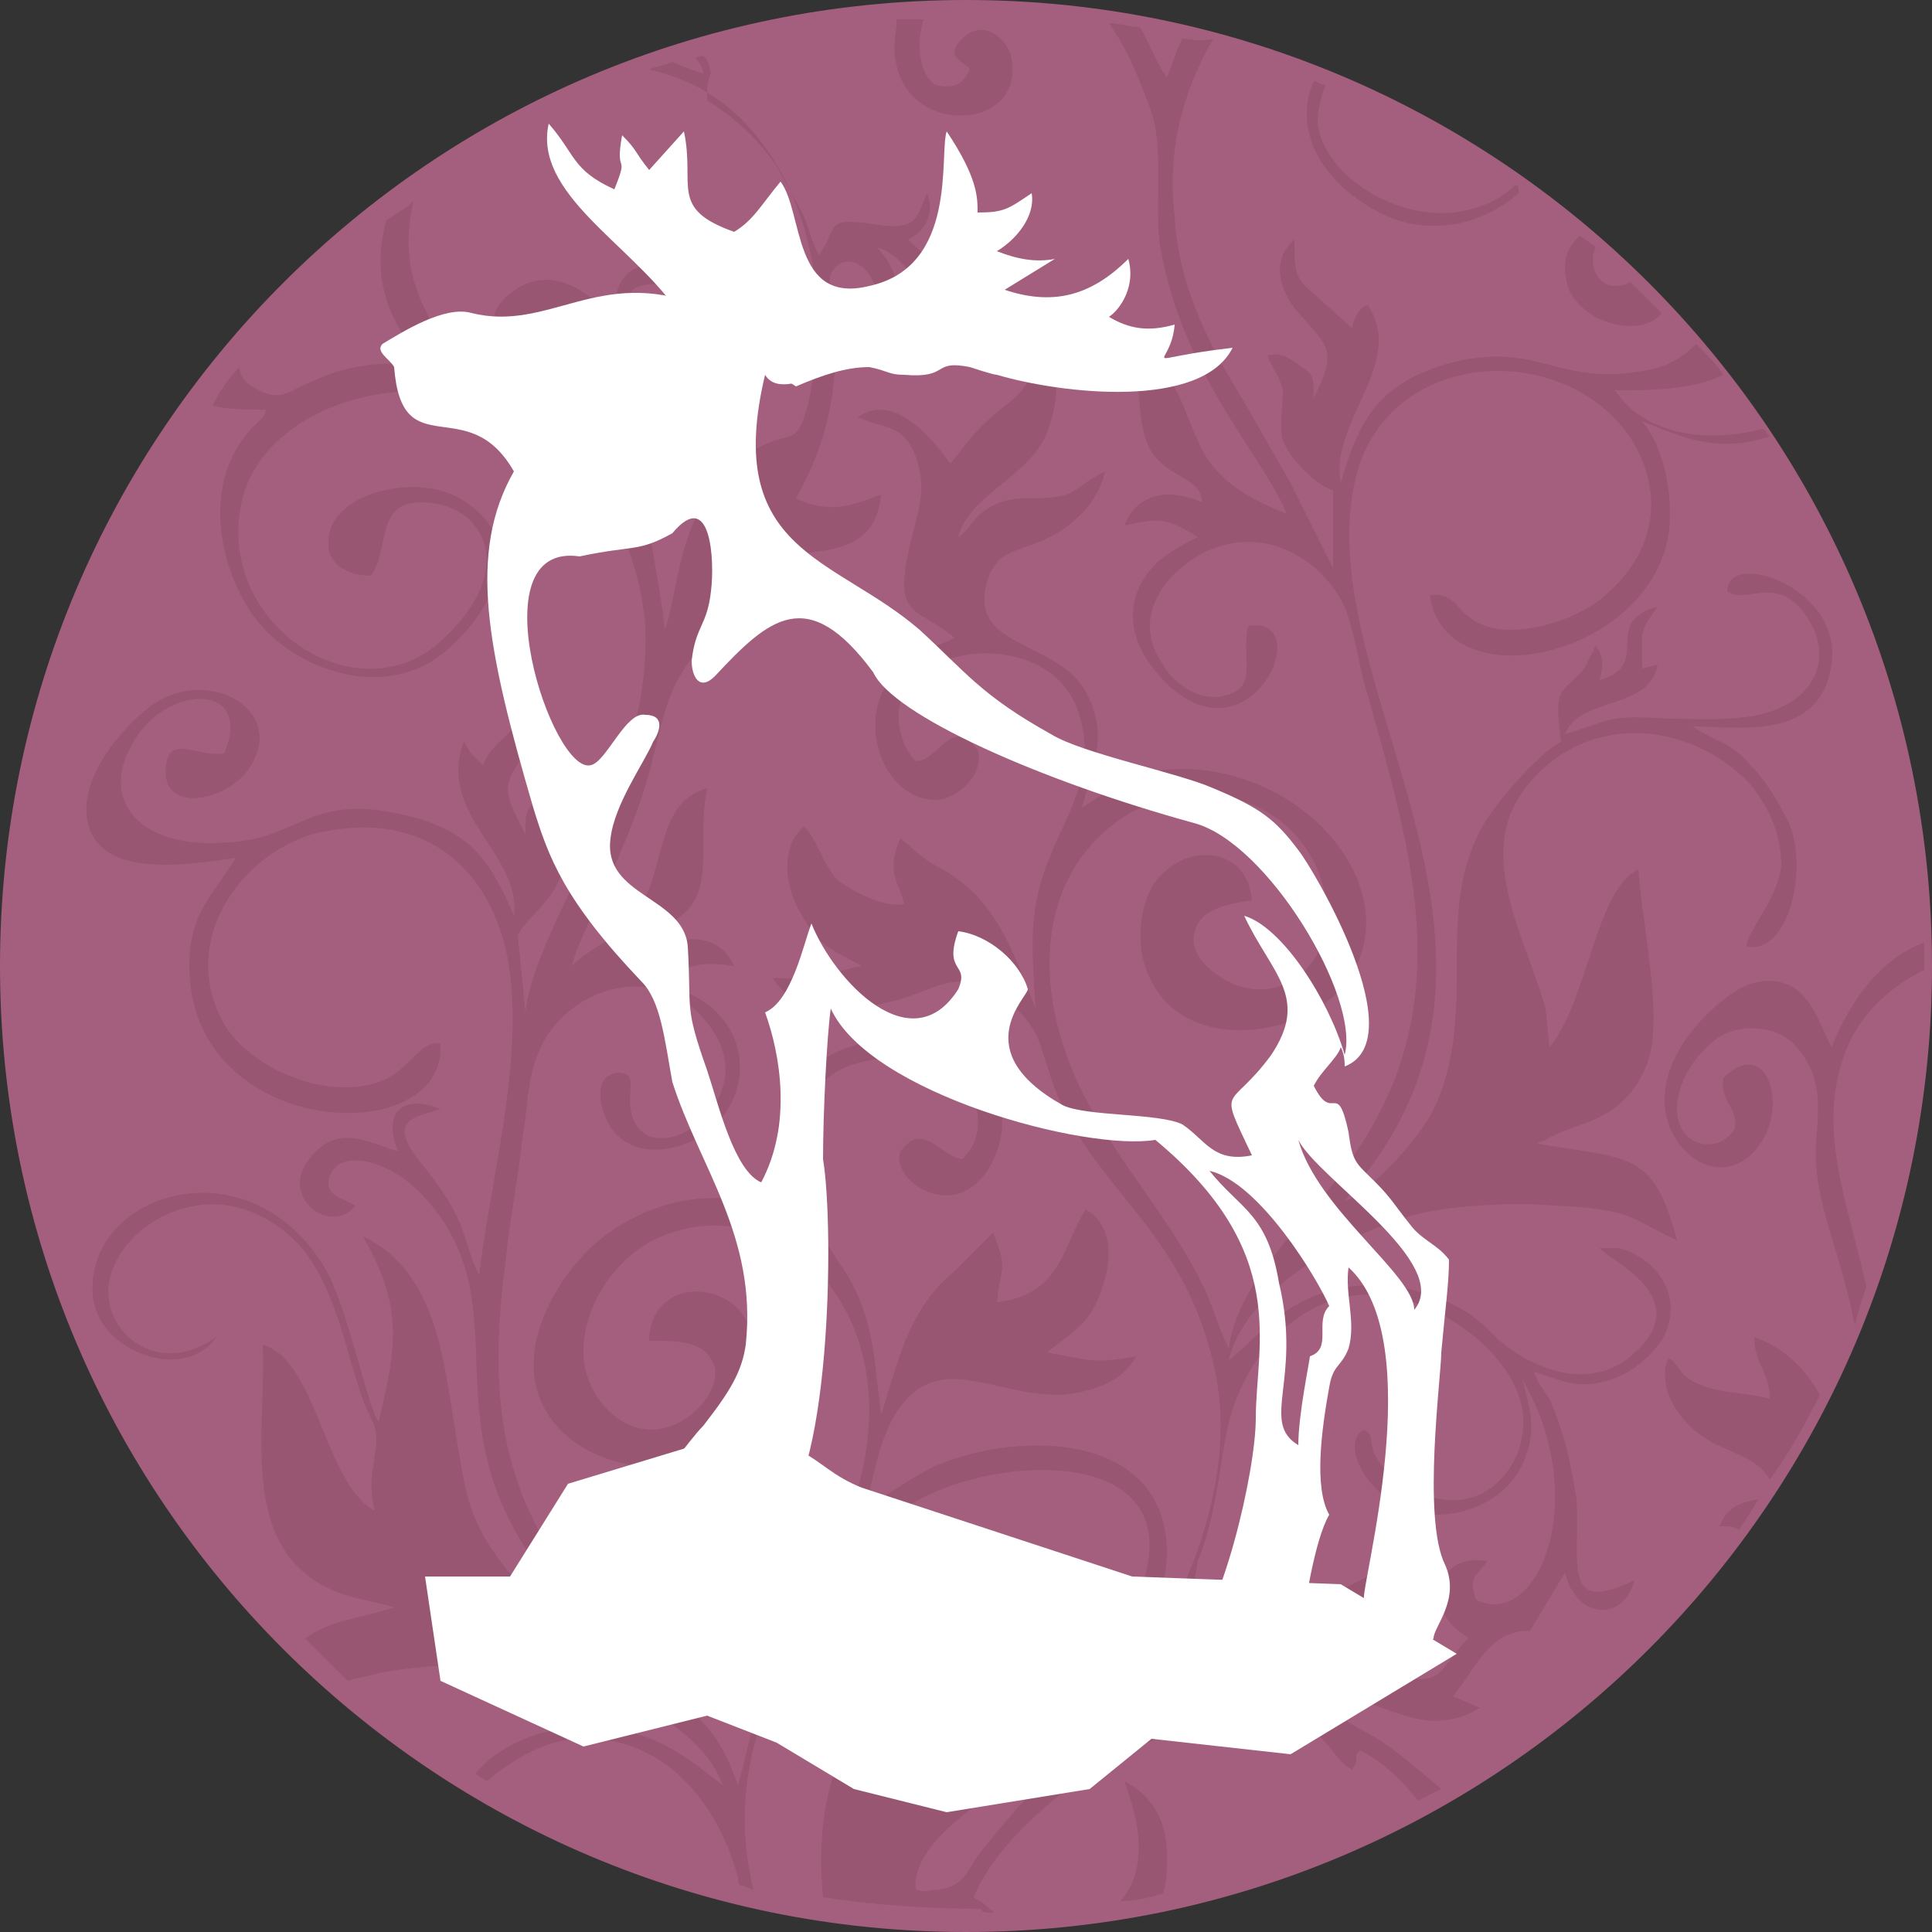
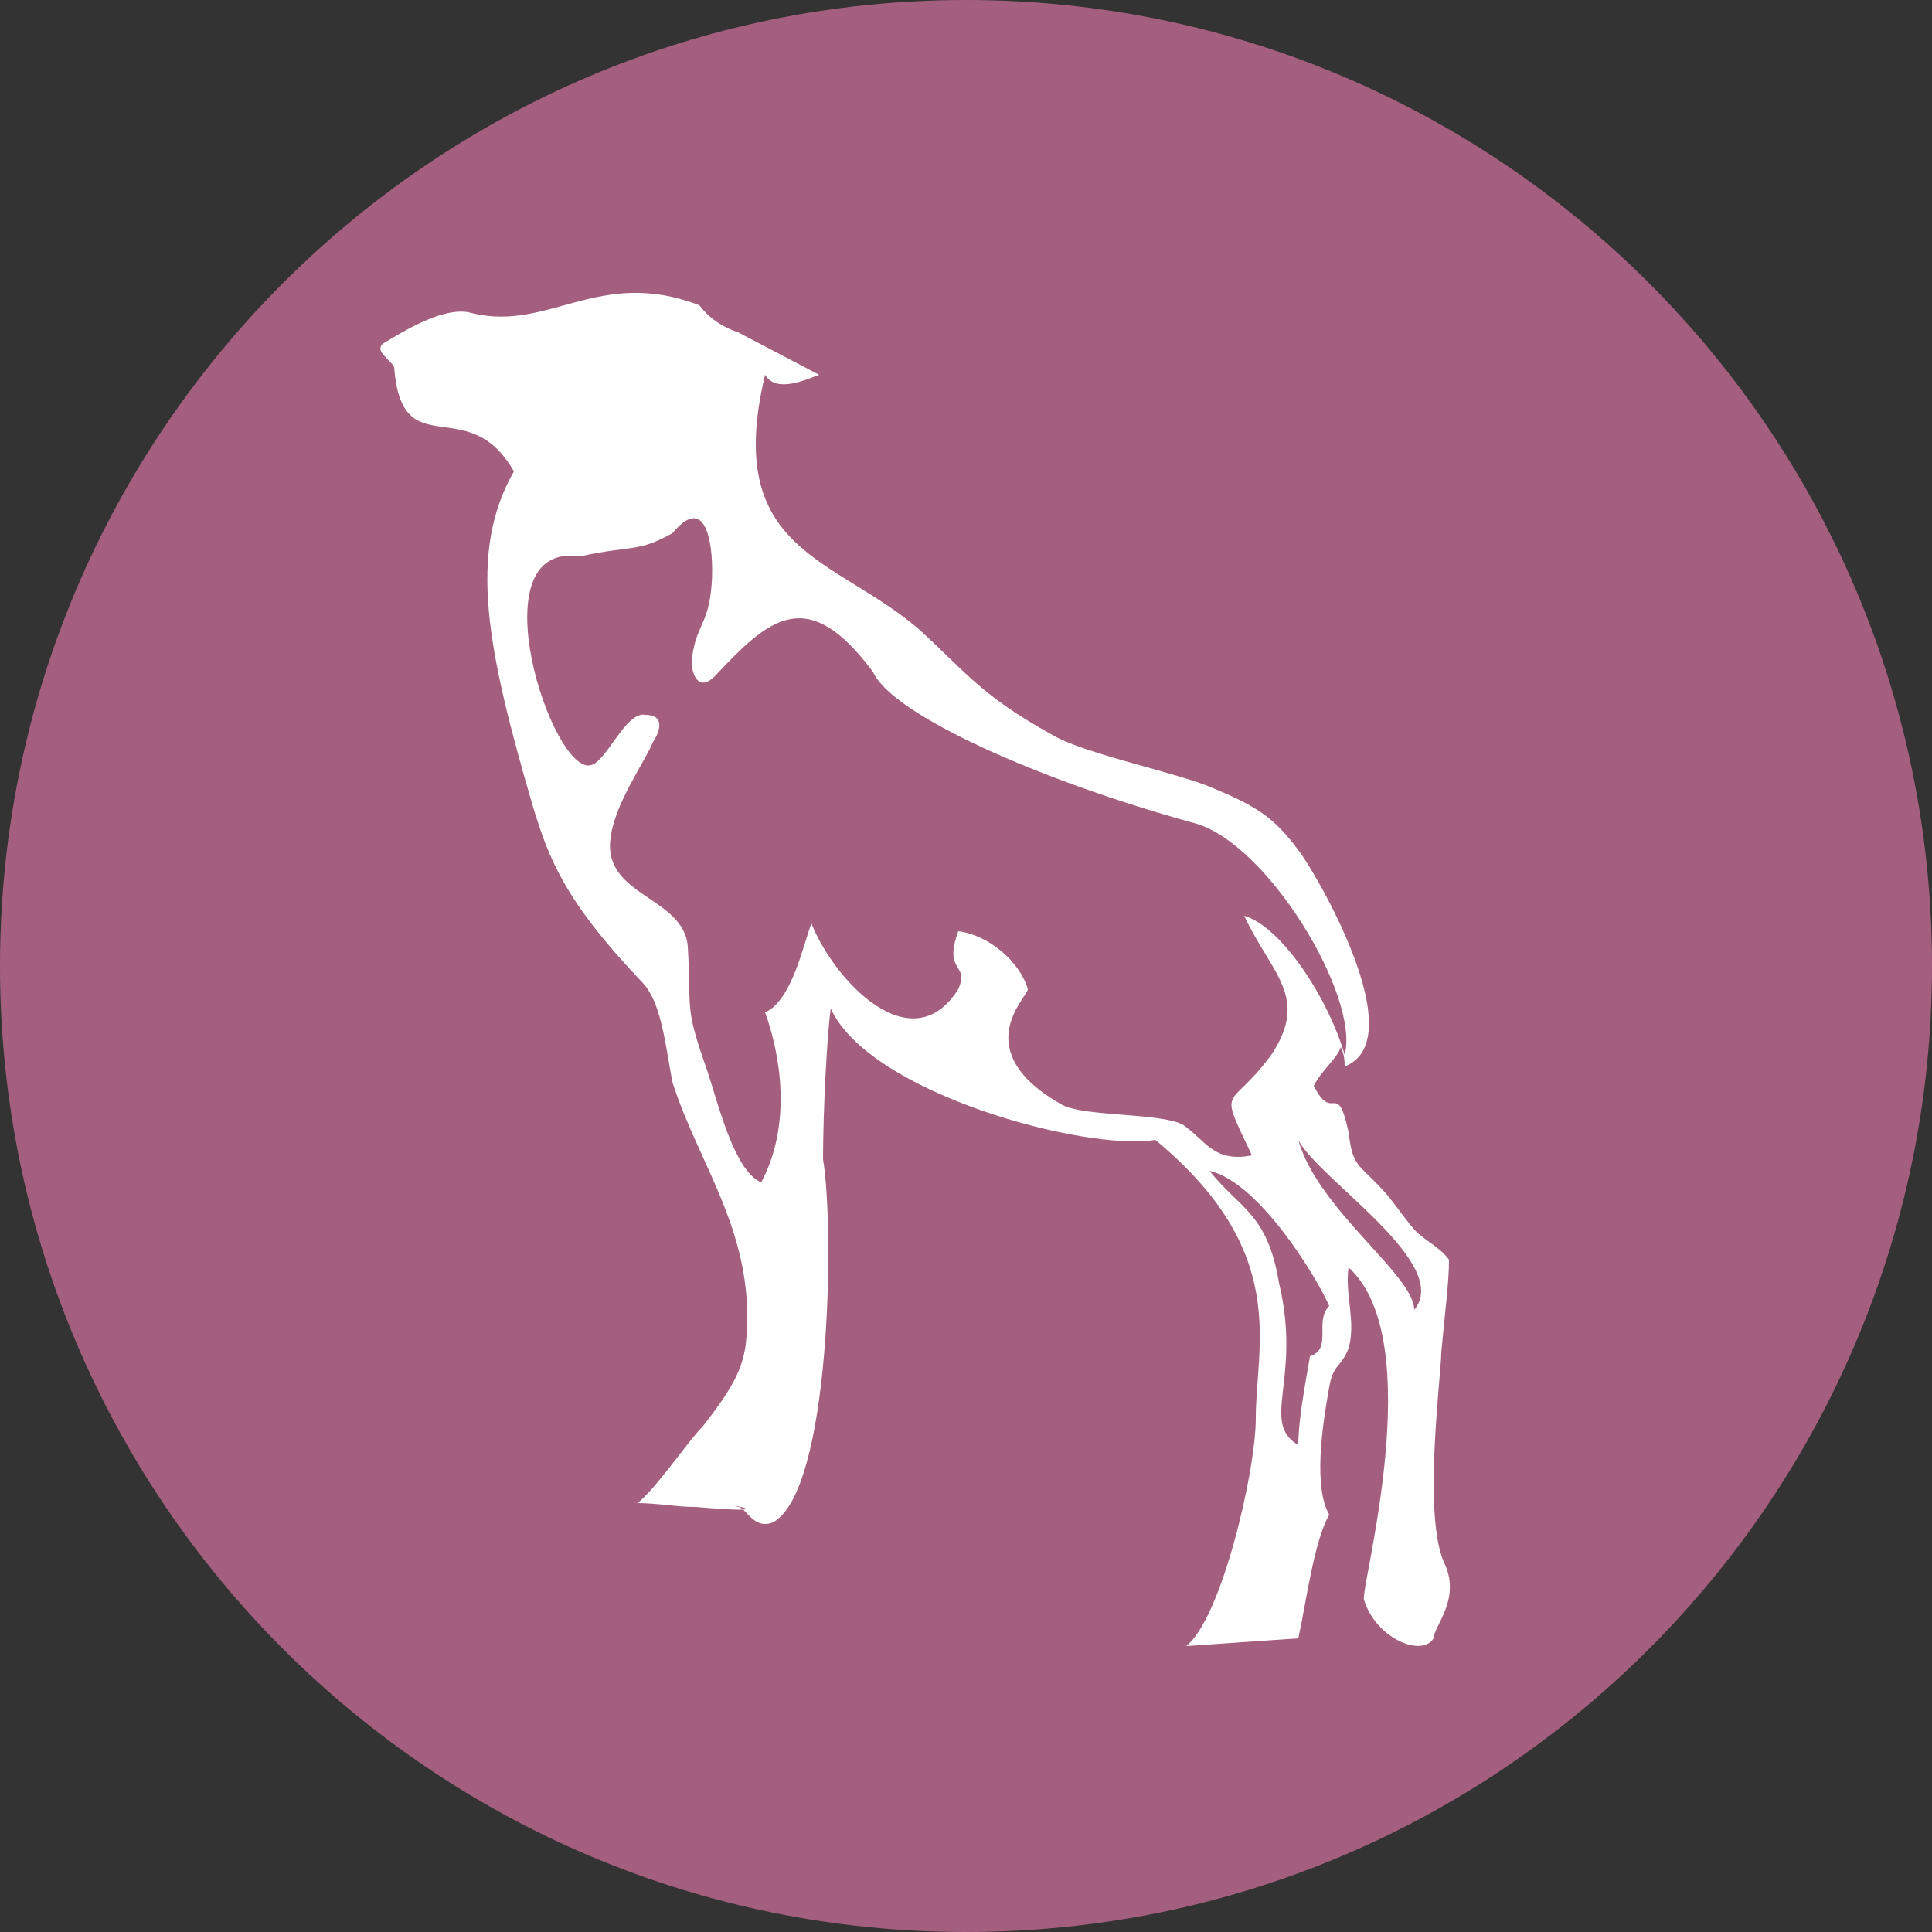
<svg xmlns="http://www.w3.org/2000/svg" version="1.1" id="Layer_1" x="0px" y="0px" viewBox="0 0 50 50" style="enable-background:new 0 0 50 50;" xml:space="preserve">
  <rect x="0" y="0" width="50" height="50" fill="#333333" stroke="none" />
  <style type="text/css">
	.st0{fill-rule:evenodd;clip-rule:evenodd;fill:#A55F7E;}
	.st1{fill-rule:evenodd;clip-rule:evenodd;fill:#985672;}
	.st2{fill-rule:evenodd;clip-rule:evenodd;fill:#FFFFFF;}
</style>
  <path class="st0" d="M25,0c13.8,0,25,11.2,25,25c0,13.8-11.2,25-25,25C11.2,50,0,38.8,0,25C0,11.2,11.2,0,25,0" />
-   <path class="st1" d="M29.9,43.1c2.1-1.5,4.2-1.4,5.8-2.5c0.2-0.1,0.5-0.4,0.7-0.5c0.1,1.1-0.1,1.3-0.4,2.2c0.4-0.1,0.4-0.2,0.7-0.4  c0,0.4-0.1,0.6-0.3,0.9c-0.2,0.4-0.3,0.3-0.7,0.5c1.8,0.4,1.4,0,2.3-0.9c-0.2-0.2-0.8-0.4-0.7-1.3c0.1-0.6,0.6-0.8,1.2-0.7  c-0.3,0.4-0.5,0.4-0.3,1c1.6,0.8,3-2.6,1.2-5.7c0.2,0.8,0.4,1.3,0,2.2c-0.3,0.6-0.8,1-1.5,1.2c-2.1,0.6-3.4-1.7-2.6-2.1  c0.4,0.2-0.1,0.4,0.7,1.2c0.3,0.3,0.7,0.5,1.3,0.6c1.2,0.2,2-0.8,2.1-1.7c0.3-1.8-2.2-3.6-3.9-3.6c-2.1,0-3.5,1.9-3.8,3.8  c-0.2,1.2-0.3,2.1-0.7,3.1C30.9,41.3,30.3,42.5,29.9,43.1 M23.2,0.5c0.2,0,0.4,0,0.7,0c-0.2,0.7-0.1,1.4,0.3,1.7  c0.5,0.1,0.7,0,0.9-0.4c-0.1-0.2-0.7-0.3-0.2-0.8c0.6-0.6,1.4,0.1,1.3,0.9c-0.1,1.7-3.5,1.5-3-1.2C23.2,0.6,23.2,0.5,23.2,0.5z   M39.2,4.8c-0.3,0.3-0.7,0.5-1.1,0.6c-1.6,0.5-3.8-0.7-4-2.2c0-0.4,0.1-0.7,0.2-1c-0.1,0-0.2-0.1-0.3-0.1c-0.5,1.1,0,2.6,1.9,3.5  c1.2,0.5,2.5,0.2,3.4-0.6C39.3,4.8,39.3,4.8,39.2,4.8z M40.9,6.1c-0.4,0.3-0.5,0.8-0.3,1.4c0.5,1,2,1.2,2.4,0.6  c-0.3-0.3-0.5-0.5-0.8-0.8c-0.2,0.1-0.3,0.1-0.5,0.1c-0.4-0.1-0.6-0.6-0.4-1C41.2,6.3,41,6.2,40.9,6.1z M45.5,38.8  c-0.5,0.1-0.8,0.2-1,0.7c0.2,0,0.4,0,0.5,0.1C45.2,39.3,45.4,39,45.5,38.8z M47.1,36.1c-0.4-0.7-0.9-1.2-1.7-1.5  c0,0.7,0.4,0.9,0.4,1.6c-0.7-0.2-1.6-0.1-2.2-0.6c-0.3-0.3-0.4-0.7-0.5-0.2c-0.1,0.7,0.4,1.4,1,1.8c0.6,0.4,1.4,0.5,1.7,1.1  C46.3,37.6,46.7,36.9,47.1,36.1z M48.3,33.3c-0.5-2.3-1.4-4.3-0.4-6.4c0.4-0.8,1.1-1.4,1.9-1.8c0,0,0-0.1,0-0.1c0-0.2,0-0.4,0-0.6  c-0.9,0.3-1.8,1.2-2.4,2.7c-0.3-0.6-0.4-1-0.8-1.4c-0.4-0.4-1.1-0.4-1.6-0.1c-0.7,0.4-1.8,1.5-1.9,2.6c-0.2,1.4,1.2,2.6,2.2,1.7  c1.1-1,0.5-3.2-0.7-2c-0.1,0.6,0.4,0.8,0.3,1.3c-0.4,0.7-1.5,0.5-1.5-0.5c0-0.8,0.6-1.5,1-1.8c0.7-0.5,1.7-0.3,2.1,0.2  c0.6,0.7,0.6,1.4,0.5,2.4c-0.1,1.6,0.6,2.7,1,4.8C48.1,33.9,48.2,33.6,48.3,33.3z M25.7,49.5c0-0.1,0,0-0.2-0.2  c-0.1-0.1-0.2-0.1-0.3-0.2c0.6-1.5,2.6-3.1,4-3.8c1.1-0.5,3.8-1.3,4.8-0.5c0.4,0.3,0.6,0.8,1,1l0.1-0.2c0,0,0-0.1,0-0.1  c0,0,0,0,0-0.1l0.1-0.1c0.6,0.3,1.1,0.8,1.5,1.3c0.2-0.1,0.4-0.2,0.6-0.3c-0.7-0.6-1.4-1.2-2-1.5c-0.6-0.3-0.6-0.4-0.9-0.9  c1.4,0,2.4,1.2,3.9,0.3l-0.7-0.3c0.6-0.7,0.9-1.7,2-1.7l0.9-1.5c0.3,1.2,1.5,1.3,1.8,0.2c-1.9,0.9-1.4-0.4-1.5-2.1  c-0.1-0.6-0.2-1.2-0.4-1.8c-0.1-0.3-0.2-0.6-0.3-0.8c-0.2-0.3-0.3-0.4-0.4-0.7c0.7,0.2,1.1,0.5,2,0.2c0.6-0.2,1-0.6,1.3-1  c0.6-1,0-2.1-1.1-2.4c0,0-0.2,0-0.2,0l-0.2,0c0,0,0,0-0.1,0c0.2,0.3,2.6,1.3,0.8,2.8c-1.2,1-2.8,0.2-3.6-0.6  c-0.7-0.8-2.2-1.4-3.7-1.2c-1.7,0.3-2.2,1.2-3.1,1.9c0.4-1.7,2.7-3.1,4.6-3.7c0.9-0.3,2.8-0.4,3.8-0.3c2.1,0.1,1.9,0.3,3.2,0.9  c-0.6-2.3-1.2-2.1-3.6-2.5c0.1-0.1,0,0,0.2-0.1c0.5-0.3,1.1-0.4,1.6-0.7c0.5-0.3,0.9-0.8,1.1-1.5c0.3-1.2-0.2-3.4-0.3-4.8  c-1.1,0.5-1.3,3.4-2.3,4.6L40,26.1c-0.5-1.8-1.8-3.9-0.6-5.6c1.5-2.1,4.3-1.9,5.9-0.2c0.4,0.5,0.8,1.2,0.8,2.1  c-0.1,0.9-0.9,1.7-0.9,2.1c1.1,0.2,1.6-2,1.1-3.2c-0.3-0.6-0.6-1.1-1-1.5c-0.5-0.6-0.9-0.6-1.5-1c1.2,0,3.3,0.4,3.6-1.6  c0.3-2-2.7-3-2.7-1.9c0.5,0.4,1.4-0.6,2.2,0.9c0.5,1-0.1,1.8-0.8,2.1c-0.8,0.4-2,0.3-2.9,0.3c-1.6-0.1-1.4,0-2.7,0.4  c0.4-1,2.2-0.6,2.4-1.8l-0.4,0.1c0-1-0.1-0.9,0.4-1.6c-1.5,0.4-0.1,1.5-1.5,1.9c0.1-0.4,0.1-0.6-0.1-0.9L41,17.3  c-0.6,0.7-0.8,0.4-0.6,1.9c-0.6,0.3-1.8,1.7-2.1,2.3c-0.6,1.2-0.6,2.3-0.6,3.7c0,1.4-0.1,2.6-0.7,3.7c-0.5,0.8-1.4,1.8-2.2,2.2  c0.2-0.3,0.4-0.5,0.6-0.8c4.7-6.2-1.6-12.8-0.3-18c0.9-3.4,5.6-3.5,7.2-0.8c1,1.8,0.1,3.3-1,4.1c-0.6,0.4-1.4,0.7-2.3,0.7  c-1.4-0.1-1.1-1-2-0.9c0.4,2.8,5.8,1.6,6.2-1.7c0.1-1.1-0.2-2.2-0.7-2.8c1.2,0.5,2,0.8,3.3,0.4c-0.1-0.1-0.1-0.2-0.2-0.2  c-1.5,0.4-3.1,0.1-3.8-1c0.9,0,2,0,2.8-0.4c-0.2-0.3-0.4-0.5-0.7-0.8c-0.3,0.3-0.7,0.6-1.4,0.7c-2.2,0.4-2.7-0.8-5-0.2  c-1.7,0.5-2.3,1.3-2.8,3.1c-0.3-1.6,1.7-3.1,0.7-4.6C35.2,7.9,35,8.3,35,8.5l-1-0.9c-0.5-0.4-0.5-0.6-0.5-1.4  c-0.7,0.6-0.3,1.5,0.2,2c0.7,0.8,0.9,0.9,0.3,2.1c0-0.5,0-0.6-0.3-0.8c-0.3-0.2-0.5-0.4-0.9-0.3c0.1,0.3,0.3,0.5,0.4,0.9  c0,0.4-0.1,0.9,0,1.3c0.2,0.5,0.8,1.1,1.3,1.3l0,2l-1.1-2.2c-0.4-0.7-0.8-1.4-1.2-2.1c-0.8-1.3-1.7-2.9-1.8-4.8  c-0.2-1.7,0.2-3.2,1-4.6C31.1,1.1,30.8,1,30.6,1c-0.2,0.4-0.3,0.8-0.4,1c-0.3-0.4-0.4-0.8-0.7-1.3c-0.3,0-0.5-0.1-0.8-0.1  c0.5,0.7,0.8,1.5,1.1,2.3c0.3,0.9,0.1,2.2,0.2,3.3c0.5,3.4,2.7,5.6,3.3,7.1c-1-0.4-1.9-0.9-2.3-1.9c-0.4-0.8-0.6-2.1-1.8-2.3  c0.4,0.9,0.2,1.7,0.5,2.4c0.4,0.9,1.4,0.8,1.4,1.5c-0.9-0.4-1.7-0.2-2,0.6c0.9-0.2,1.1-0.2,1.9,0.3c-0.8,0.4-1.3,0.7-1.6,1.5  c-0.3,1,0.3,1.8,0.8,2.3c2.2,2.1,3.9-1.8,2.1-1.5c-0.2,0.8,0.3,1.6-0.6,1.8c-0.7,0.2-1.4-0.4-1.6-0.8c-1-1.4,0.4-2.8,1.6-3.1  c1.5-0.4,2.9,0.8,3.2,1.9c0.2,0.6,0.3,1.4,0.5,2c1,3.6,2.1,7.1,0.4,10.6c-1.3,2.7-3.7,4.1-4,6.3c-0.3-0.6-0.4-1.1-0.7-1.7  c-0.8-1.6-1.9-2.8-2.8-4.4c-1.4-2.4-1.7-5.4,0.2-7.2c2-1.9,5.3-1.1,5.8,1.6c0.3,1.4-0.8,2.8-2.3,2.3c-0.5-0.2-1.2-0.7-1.1-1.3  c0.1-0.7,0.9-0.8,1.5-0.9c-0.1-1.3-1.5-1.5-2.3-0.7c-0.6,0.5-0.8,1.9-0.3,2.8c0.9,1.8,3.7,1.5,4.9,0.2c1.9-2.2-0.6-5.6-4-5.7  c-1.5,0-1.7,0.4-2.7,1c0.3-1.1,0.7-1.9,0.1-3c-0.8-1.4-3.2-1.1-2.5-3c0.2-0.5,0.5-0.6,1.1-0.8c0.9-0.3,1.7-1,1.9-1.9  c-1,0.5-0.6,0.7-2.1,0.7c-0.4,0-0.7,0.1-1,0.3c-0.4,0.3-0.4,0.5-0.7,0.7c0.2-0.9,1.5-1.5,2-2.2c0.6-0.7,0.8-2.5,0.1-3.2  c0,1-0.3,1.6-0.9,2c-0.7,0.6-0.7,0.6-1.4,1.5c-0.1-0.1-1.3-2-2.4-1.2c0.7,0.3,1.1,0.2,1.4,0.8c0.3,0.6,0.3,1.2,0.1,1.9  c-0.7,2.6-0.1,2.1,1,3c-0.3,0.2-0.6,0.2-0.9,0.4c-0.3,0.2-0.5,0.4-0.7,0.6c-1,1.2-0.2,3.2,1.1,3.2c0.6,0,1.3-0.7,1.1-1.3  c-0.7-0.9-1,0.3-1.6,0.3c-0.4-0.4-0.6-1.2-0.3-1.8c0.7-1.3,3.8-1.5,4.5,0.5c0.5,1.5-0.2,2.5-0.7,3.7c-0.6,1.4-0.5,2.4-0.4,4  c-0.6-1.5-1-2.8-2.4-3.6c-0.6-0.3-0.7-0.5-1.1-0.8c-0.4,0.9,0,1.2,0.1,1.7c-0.6,0.1-1.4-0.4-1.7-0.6c-0.4-0.4-0.6-1.2-0.9-1.4  c-0.6,0.5-0.5,1.5-0.1,2.2c0.5,0.9,0.7,0.9,1.6,1.4c-1,0.2-1.1,0.4-2.3,0.3c0.3,0.6,1.2,0.9,2.1,0.8c0.9-0.1,1.4-0.3,2.2-0.6  c1-0.3,1.5,0.1,2,0.6c0.6,0.6,0.6,0.9,0.9,1.8c0.9,2.7,3.2,3.7,4.1,7c0.5,1.7,0.3,3.3-0.2,4.9c-0.3,1-1.3,3.1-1.8,3.7  c-1.7,1.7-0.9,1.5-2.6,2.9c-0.4,0.4-0.9,1-1.3,1.5c-0.4,0.5-0.4,0.9-1.1,1c-0.3,0-0.3,0.1-0.6,0c-0.1-1,1.2-1.9,1.7-2.3  c0.7-0.8,1-2.2,0.4-2.9c-0.2,0.2-0.1,0.2-0.2,0.5c-0.2,0.4-0.5,0.7-0.9,1l-1.7,0.8c-0.1-0.7,0.2-1.7-0.1-2.1  c-1.4,1.1-1.8,3.2-1.6,5.2c1.3,0.2,2.7,0.3,4.1,0.3C25.4,49.5,25.5,49.5,25.7,49.5z M30.1,49c0.1-0.3,0.1-0.6,0.1-1  c0-1-0.5-1.6-1.1-1.9c0.6,1.6,0.4,2.5-0.1,3.1C29.4,49.2,29.8,49.1,30.1,49z M18,1.5c0.1,0.1,0.2,0.3,0.2,0.4  c-0.3-0.1-0.6-0.2-0.8-0.3c-0.2,0.1-0.4,0.1-0.6,0.2c0.9,0.2,1.7,0.6,2.4,1.3c1.6,1.6,2.4,4.4,1.7,7.4c-0.3,1.1-0.4,0.6-1.3,1.1  c-2.1,1.2-2,3.7-2.4,4.7c0-0.4-0.4-2.5-0.4-2.6c0.1-0.4,0.3-0.6,0.3-1.2c0.4-3.2-2.4-5.5,0.4-5.1c-0.6-0.9-1.7-0.6-1.6,0.9  c-0.5-0.6-1.6-1.6-2.7-0.7c-1.1,0.8,0,2.5,1,1.7c0,0,0,0-0.1,0c-0.9-0.4-0.6-1.3,0.4-1.2c0.7,0.1,1.2,0.7,1.5,1.2  c0.8,1.2,1,2.7,0.7,4.4c-0.5-0.6-0.4-1.4-1.9-2.7c-0.8-0.7-1.7-1.1-3.1-1.5c-0.1-0.3,0.1-0.1-0.1-0.4C11.6,8.9,11.3,8.7,11,8  c-0.5-1-0.5-1.9-0.3-2.8c-0.2,0.2-0.4,0.3-0.7,0.5c-0.4,1.4,0,2.6,1,3.7c-1.3,0-1.9,0-3,0.5c-0.5,0.2-0.7,0.5-1.3,0.2  C6.3,9.9,6.2,9.7,6.2,9.5c-0.3,0.3-0.5,0.6-0.7,1c0.4,0.1,0.9,0.1,1.4,0.1c-0.1,0.2,0,0.1-0.2,0.3c-0.1,0.1-0.1,0.1-0.2,0.2  c-1.2,1.3-0.9,3.3-0.1,4.6c0.9,1.5,3.2,2.4,4.8,1.4c1.2-0.8,2.8-3,0.7-4.2c-1.2-0.7-3.5-0.1-3.4,1.2c0,0.5,0.5,0.8,1.1,0.8  c0.5-0.7,0.1-1.9,1.3-1.9c1.6,0,2.6,1.7,0.5,3.6c-2.1,1.9-5.6-0.3-5.2-3.3c0.2-1.7,1.8-2.8,3.6-3.1c3.8-0.6,6.6,2.4,6.9,6  c0.2,4-2.9,7.8-3.1,10l-0.2-2c0.2-0.4,0.9-0.9,1.1-1.5c0.1-0.4,0-0.8-0.1-1.2c-0.1-0.6,0.1-0.7,0.2-1.2c-0.4,0.1-0.5,0.2-0.7,0.4  c-0.3,0.3-0.3,0.3-0.3,0.9c-0.5-1-0.7-1.2,0-2.1c0.6-0.8,0.7-1.3,0-2.1c0,0.8,0.2,0.8-0.3,1.4c-0.3,0.4-0.6,0.5-0.8,1l-0.3-0.3  c-0.1-0.1-0.1-0.2-0.2-0.3c-0.7,1.9,1.5,2.9,1.3,4.5c-0.6-1.4-1.1-2.2-2.8-2.6c-2.5-0.6-2.7,0.6-4.6,0.7c-2.3,0.2-3.3-1.1-2.5-2.5  c0.8-1.6,3.2-1.7,2.4,0.2c-0.7,0.1-1.4-0.5-1.5,0.3c-0.2,1.4,1.9,0.9,2.3-0.2c0.6-1.3-1.2-2.3-2.6-1.4c-0.6,0.4-2.1,1.9-1.7,3.2  c0.4,1.3,2.5,1,3.8,0.8c-0.6,1-1.2,1.4-1.2,2.8c0,4.5,6.7,4.8,6.5,2c-0.8-0.1-0.8,1.4-3,1.1c-1.2-0.2-2.2-0.9-2.6-1.6  c-1.3-2.3,0.7-4.7,2.7-5c2.8-0.5,4.4,1.3,4.7,3.7c0.3,2.5-0.5,5.3-0.8,7.8c-0.5-1-0.2-1.3-1.5-2.9c-1-1.2,0-1.2,0.5-1.4  c-1-0.4-1.5,0.1-1.1,1.1C9.4,29.5,8.7,29.1,8,30c-0.8,1,0.6,2,1.2,1.2C8.9,31,8.5,31,8.5,30.6C8.6,29.7,10,29.9,11,31  c2.6,2.9-0.1,5.8,3.2,9.9c0.4,0.5,1.1,1,1.3,1.4c-0.8-0.3-2-1.2-2.4-1.7c-0.7-0.9-1-1.5-1.2-2.9c-0.4-2-0.4-4.7-2.5-5.7  c1,1.8,0.9,2.7,0.4,4.8c-0.3-0.4-0.8-3-1.4-4c-2-3.3-6.2-1.9-6,0.7c0.1,1.5,2.4,2.3,3.2,1.1c-1.7,1.2-3.2-0.4-2.7-1.7  c0.4-1.2,2.1-2.2,3.7-1.5C7.9,32,8.4,33,8.9,34.6c0.2,0.7,0.4,1.5,0.7,2.1c0.4,0.7-0.2,1.3,0.1,2.4c-1.3-0.7-1.5-3.9-2.9-4.3  c0.1,2.1-0.6,5,1.5,6.2c0.7,0.4,1.3,0.4,1.9,0.6c-0.9,0.3-1.6,0.3-2.3,0.8c0.4,0.4,0.7,0.7,1.1,1.1c0.3-0.1,0.5-0.1,0.8-0.2  c1-0.2,2.8-0.3,3.8-0.2c2.1,0.3,4.6,1.6,5.1,3.1c-0.9-0.7-1.8-1.5-3.5-1.5c-1.3,0-2.3,0.5-2.9,1.2c0.1,0.1,0.2,0.1,0.3,0.2  c0.7-0.6,1.6-1.1,2.4-1.1c2.2-0.1,3.6,1.7,4.1,3.6c0,0.1,0,0.2,0.1,0.2c0.1,0,0.2,0.1,0.3,0.1c-0.7-2.8,0.3-5.3,2-8  c0.7-1.1,1.3-1.6,2.5-2.2c2.3-1.1,6.6-1.1,5.6,2.2c-0.6,1.9-2.3,1.9-2,0.5c0.3,0,0.1,0.2,0.6,0c0.4-1-0.6-1.4-1.4-0.8  c-0.7,0.6-0.3,1.7,0.3,2.1c1.4,1.1,3.1-0.7,3.1-2.5c0-3.1-3.7-3.2-5.9-2.3c-0.7,0.3-1.3,0.8-1.9,1.1c0.3-1,0.5-3.5,2.5-3.3  c0.9,0.1,1.5,0.4,2.6,0.4c0.9-0.1,1.6-0.4,1.9-1c-1.1,0.2-1.2,0.1-2.3-0.1c0.6-0.5,1.1-0.7,1.4-1.6c0.3-0.8,0.3-1.7-0.4-2.1  c-0.6,0.9-0.6,2.2-2.3,2.4c0.1-1,0.3-0.8-0.1-1.8l-1,1c-1.1,0.9-1.4,2.1-1.8,3.4c-0.1,0.3,0,0.1-0.1,0.3c-0.2-1.6-0.2-2.6-1-3.8  c-0.6-0.9-1.4-2-1.2-3.5c0.2-1.3,1.3-2,2.8-1.9c2,0.1,2.3,1.9,1.5,2.6c-0.6-0.1-1-1-1.6-0.2c-0.3,0.8,1.7,2.1,2.5,0  c1-2.8-3.7-4-5.3-1.6c-0.9,1.4,0,2.6,0.5,3.6c-1.7-1.2-3.9-1-5.5,0.3c-1.2,1-2.6,3.4-0.9,5c1.4,1.3,4.3,1.2,5-0.7  c0.3-1-0.1-2.3-0.7-2.7c-0.9-0.6-2.1-0.2-2.1,1c0.8,0,1.5,0,1.7,0.7c0.1,0.6-0.5,1.2-0.9,1.4c-1.3,0.7-2.5-0.6-2.5-1.8  c0-1.4,1-2.5,1.8-2.9c3.2-1.6,7.1,2,5,7.3c-0.5,1.2-1,2.1-1.6,3.2c-0.3,0.5-0.5,1.1-0.7,1.7c-0.2,0.6-0.3,1.2-0.5,1.9  c-0.6-1.7-1.2-1.8-2.2-2.9c-0.3-0.3-0.5-0.5-0.8-0.8c-2.9-3.1-3.6-5.5-3-10c0.1-1,0.3-1.9,0.4-2.9c0.2-1.1,0.1-1.8,0.6-2.7  c0.9-1.5,3.1-2,4.3-0.3c1.5,2.1-2,4.1-2.1,1.9c0-0.3,0.1-0.6-0.1-0.7c-0.2-0.1-0.5,0-0.6,0.2c-0.2,0.4,0.1,1.1,0.3,1.3  c0.6,0.7,1.7,0.5,2.4,0c1.4-1.1,1.1-3.3-1.1-3.8l0.1-0.1c0.5-0.5,1-0.5,1.7-0.4c-0.4-0.9-1.4-0.8-2.1-0.4c0-0.8,0.9-0.6,1.2-1.6  c0.2-0.7,0-1.6,0.2-2.6c-1.1,0.3-1.1,1.5-1.5,2.6c-0.5,1.3-1.3,1.3-2,2c0.2-0.9,1.6-3.2,2.1-5.4c0.3-1.2,0.4-1.8,1.1-2.7  c0.5-0.6,1.3-1.3,2.5-0.9c0-0.6-0.5-0.8-1-1.1c0.5-1.1,3.1,0.1,3.3-2.1c-0.8,0.3-1.3,0.5-2.2,0.1c1.7-3,0.7-5.3,0.9-5.8  c0.3-0.6,0.9-0.3,1.1,0.2c0.3,0.5,0.5,0.7,1,0.9c-0.6-0.9-0.2-1-0.9-1.8c1,0.3,0.8,1.5,2.6,0.9c0,0,0,0-0.1,0l-0.5-0.2  c-0.3-0.1-1-0.7-1.2-0.9c0.4-0.2,0.7-0.6,0.5-1.2c-0.3,0.6-0.2,1-1.4,0.8c-1.3-0.2-0.9,0.1-1.4,0.8c-0.2-0.3-0.3-0.9-0.5-1.2  c-0.2-0.4-0.4-0.7-0.6-1.1c-0.5-0.7-1-1.2-1.8-1.7c0-0.3,0-0.5,0.1-0.7C18.3,1.4,18.2,1.4,18,1.5z" />
-   <path class="st2" d="M18,37.4c3.1-0.4,2.8,0.5,4.3,1.1l7,2.3l5.4,0.2l3,1.8l-4.3,2.6L29.8,45l-1.6,1.3l-3.7,0.6l-2.4-0.6l-2-1.2  l-1.8-0.7l-3.2,0.8l-3.7-1.7L11,40.8l2.2,0l1.5-2.4L18,37.4z" />
-   <path class="st2" d="M28.7,8.2c0.5,0.3,1,0.4,1.7,0.2c-0.1,1.2-1.1,0.9,1.5,0.6c-0.8,1.6-4.4,1.2-6.1,0.7c-0.1,0-0.7-0.2-0.7-0.2  c-1-0.2-0.5,0.3-1.7,0.2c-0.4,0-0.4-0.1-0.9-0.2c-0.6,0-1.2,0.2-1.9,0.5l-3.1-2c-1.2-1.7-3.7-3-3.3-4.8c0.7,0.8,0.6,1.2,1.7,1.7  c0.4-1,0-0.3,0.2-1.4c0.4,0.4,0.3,0.4,0.7,0.9l0.9-1C18,4.8,17.3,5.4,19,6c0.5-0.3,0.7-0.7,1.2-1.3c0.6,0.8,0.3,3.2,2.3,2.7  c2.3-0.5,1.8-3.4,2-4c0.8,1.2,0.8,1.7,0.8,2.1C26,5.5,26.1,5.4,26.7,5c0.1,0.6-0.4,1.2-0.9,1.5c0.5,0.2,1,0.3,1.5,0.2l-1.3,0.8  c1.2,0.4,2.2,0.2,3.2-0.8C29.4,7.4,29,8,28.7,8.2" />
  <path class="st2" d="M15.3,19.8c0.4-0.1,0.9-1.4,1.4-1.3c0.5,0,0.4,0.4,0.2,0.7c-0.2,0.5-1,1.6-1.1,2.5c-0.2,1.5,1.9,1.5,2,2.8  c0.1,1.7-0.1,1.5,0.5,3.2c0.3,0.9,0.7,2.6,1.4,2.9c0.8-1.5,0.5-3.3,0.1-4.4c0.7-0.3,1-1.8,1.2-2.3c0.6,1.5,2.6,3.6,3.8,1.7  c0.3-0.7-0.4-0.4,0-1.5c0.8,0.1,1.6,0.8,1.8,1.5c0,0.2-1.6,1.6,0.9,3c0.6,0.3,2.5,0.2,3.1,0.5c0.6,0.4,0.8,1,1.8,0.8  c-0.9-1.9-0.6-1.1,0.5-2.6c1-1.5,0-2.1-0.7-3.6c1,0.3,2.2,2.2,2.6,3.6c0.4-1.5-2-5.5-3.9-6c-4-1.1-7.8-2.8-8.3-3.9  c-1.7-2.3-2.7-1.4-4.1,0.1c-0.4,0.4-0.6,0-0.6-0.4c0.1-0.9,0.4-0.9,0.5-1.8c0.1-0.8,0-2.7-1-1.5c-0.9,0.5-1,0.3-2.4,0.6  C12.3,14,14.3,20.1,15.3,19.8 M33.6,37.4c0-0.8,0.3-2.2,0.3-2.3c0.6-0.2,0.1-0.9,0.5-1.3c-0.3-0.7-1.8-3.2-3.1-3.5  c0.8,1,1.5,1.1,1.8,2.9C33.7,35.7,32.6,36.8,33.6,37.4z M33.6,29.5c0.5,1.8,3,3.5,3,4.4C37.6,32.7,34.1,30.5,33.6,29.5z M12.2,8.1  c-0.7-0.2-1.8,0.5-2.3,0.8c-0.2,0.2,0.2,0.4,0.3,0.6c0.2,2.6,1.9,0.6,3.1,2.7c-1.2,2.1-0.7,4.6,0.5,8.7c0.4,1.3,0.8,2.4,2.8,4.5  c0.5,0.5,0.6,1.5,0.8,2.6c0.7,2.2,2.2,4,1.9,6.8c-0.1,0.7-0.4,1.2-1.1,2.1c-0.4,0.4-1.2,1.6-1.7,2c0.5,0,1,0.1,1.5,0.1  c2.4,0.2,0.7-0.1,1.1,0c0.2,0,0.4,0.6,0.9,0.4c1.5-0.8,1.6-7.6,1.3-9.4c0-1.2,0.1-3.2,0.2-3.9c1,2.2,6.6,3.7,8.4,3.4  c3.5,2.9,2.6,5.3,2.6,7.2c0,1.4-0.9,5.2-1.8,5.9l2.9-0.2c0.2-0.9,0.4-2.5,0.8-3.2c-0.4-0.7-0.2-2.2,0-3.3c0.1-0.6,0.3-0.5,0.5-1  c0.2-0.7-0.1-1.4,0-2.1c2.1,1.9,0.3,8.3,0.4,8.6c0.3,1,1.5,1.5,1.8,1c0-0.3,0.7-1,0.3-1.9c-0.6-1.2-0.1-4.9-0.1-5.5  c0.1-1.1,0.2-1.8,0.2-2.4c-0.3-0.4-0.7-0.5-1-0.9c-0.4-0.5-0.5-0.7-0.9-1.1c-0.5-0.5-0.6-0.5-0.7-1.3c-0.3-1.4-0.4-0.2-0.9-1.2  c0.2-0.4,0.6-0.7,0.7-1c0.1,0.2,0.1,0.4,0.1,0.5c1.8-0.7-0.8-5.1-1.2-5.6c-0.6-0.8-1-1.1-2.2-1.6c-0.9-0.4-3.4-0.9-4.2-1.4  c-1.8-1-2.2-1.6-3.4-2.7c-2.2-1.9-5.1-2-4-6.6c0.3,0.5,1.1,0.1,1.4,0l-2.1-1.1c-0.3-0.1-0.7-0.3-1-0.7l0,0  C15.5,6.9,14.2,8.6,12.2,8.1z" />
</svg>